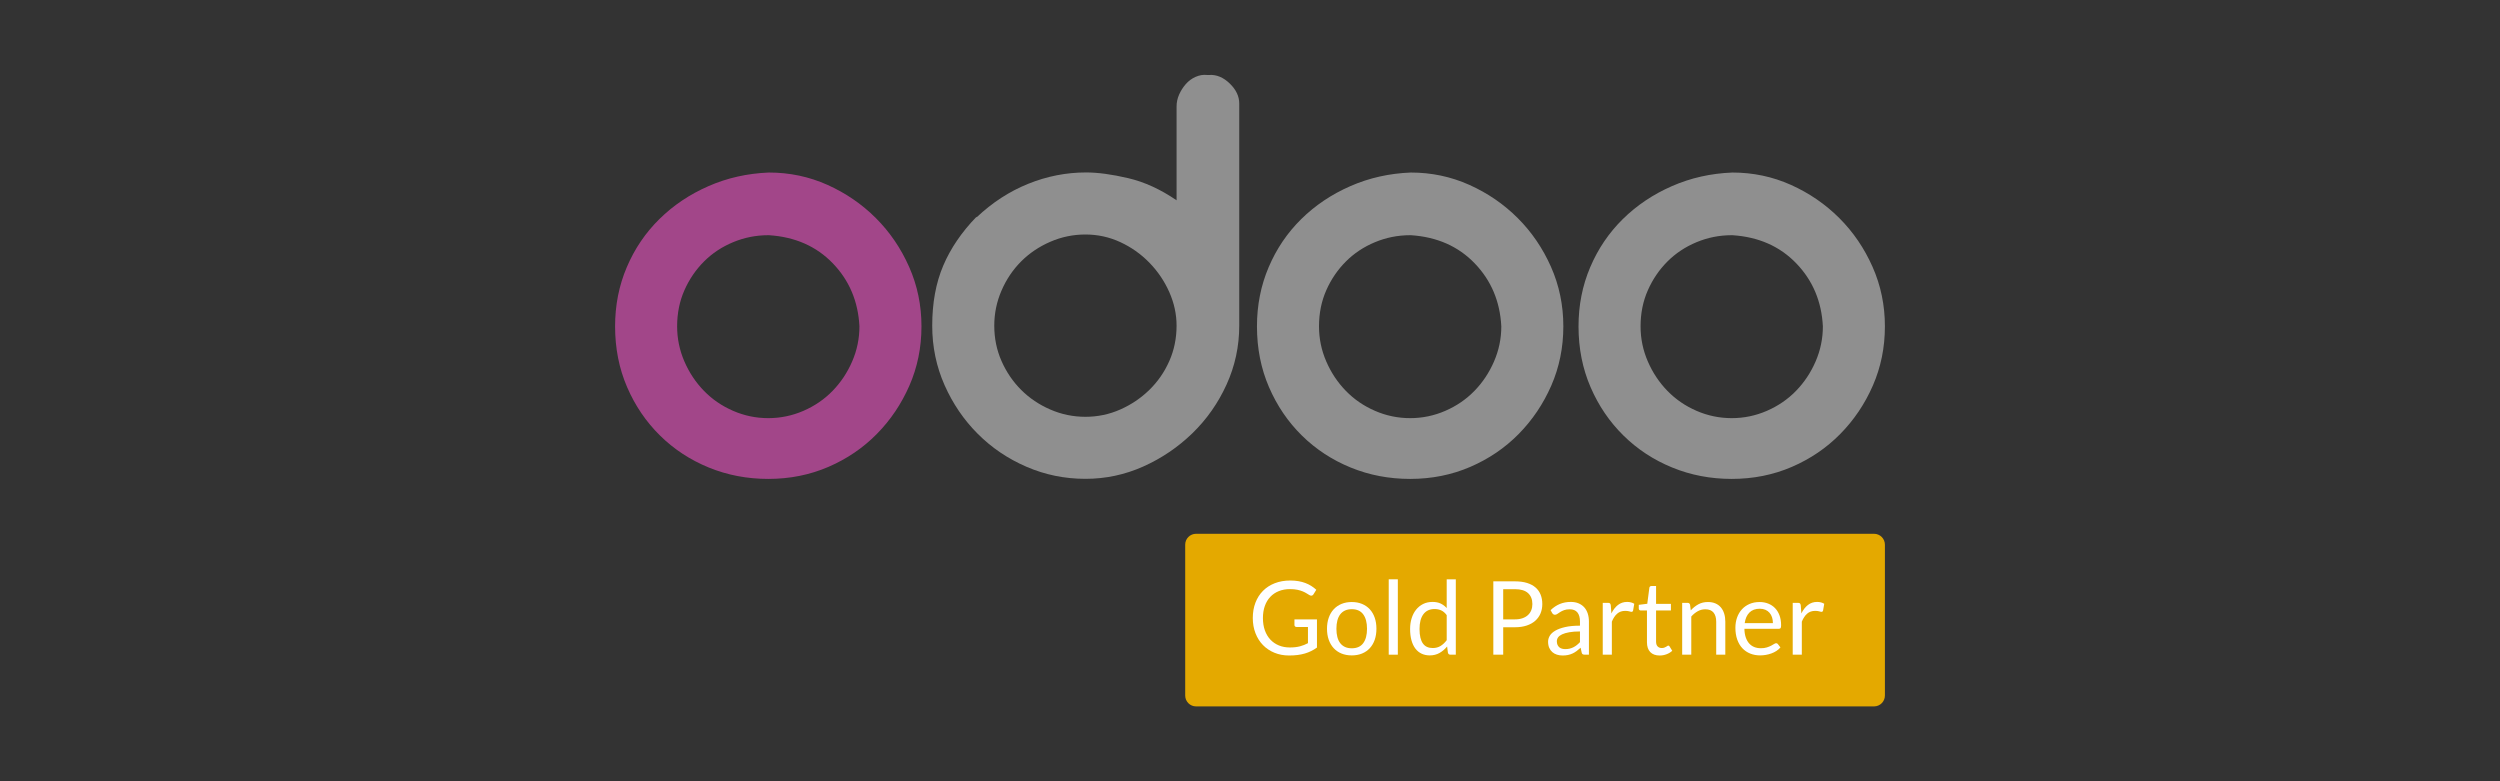
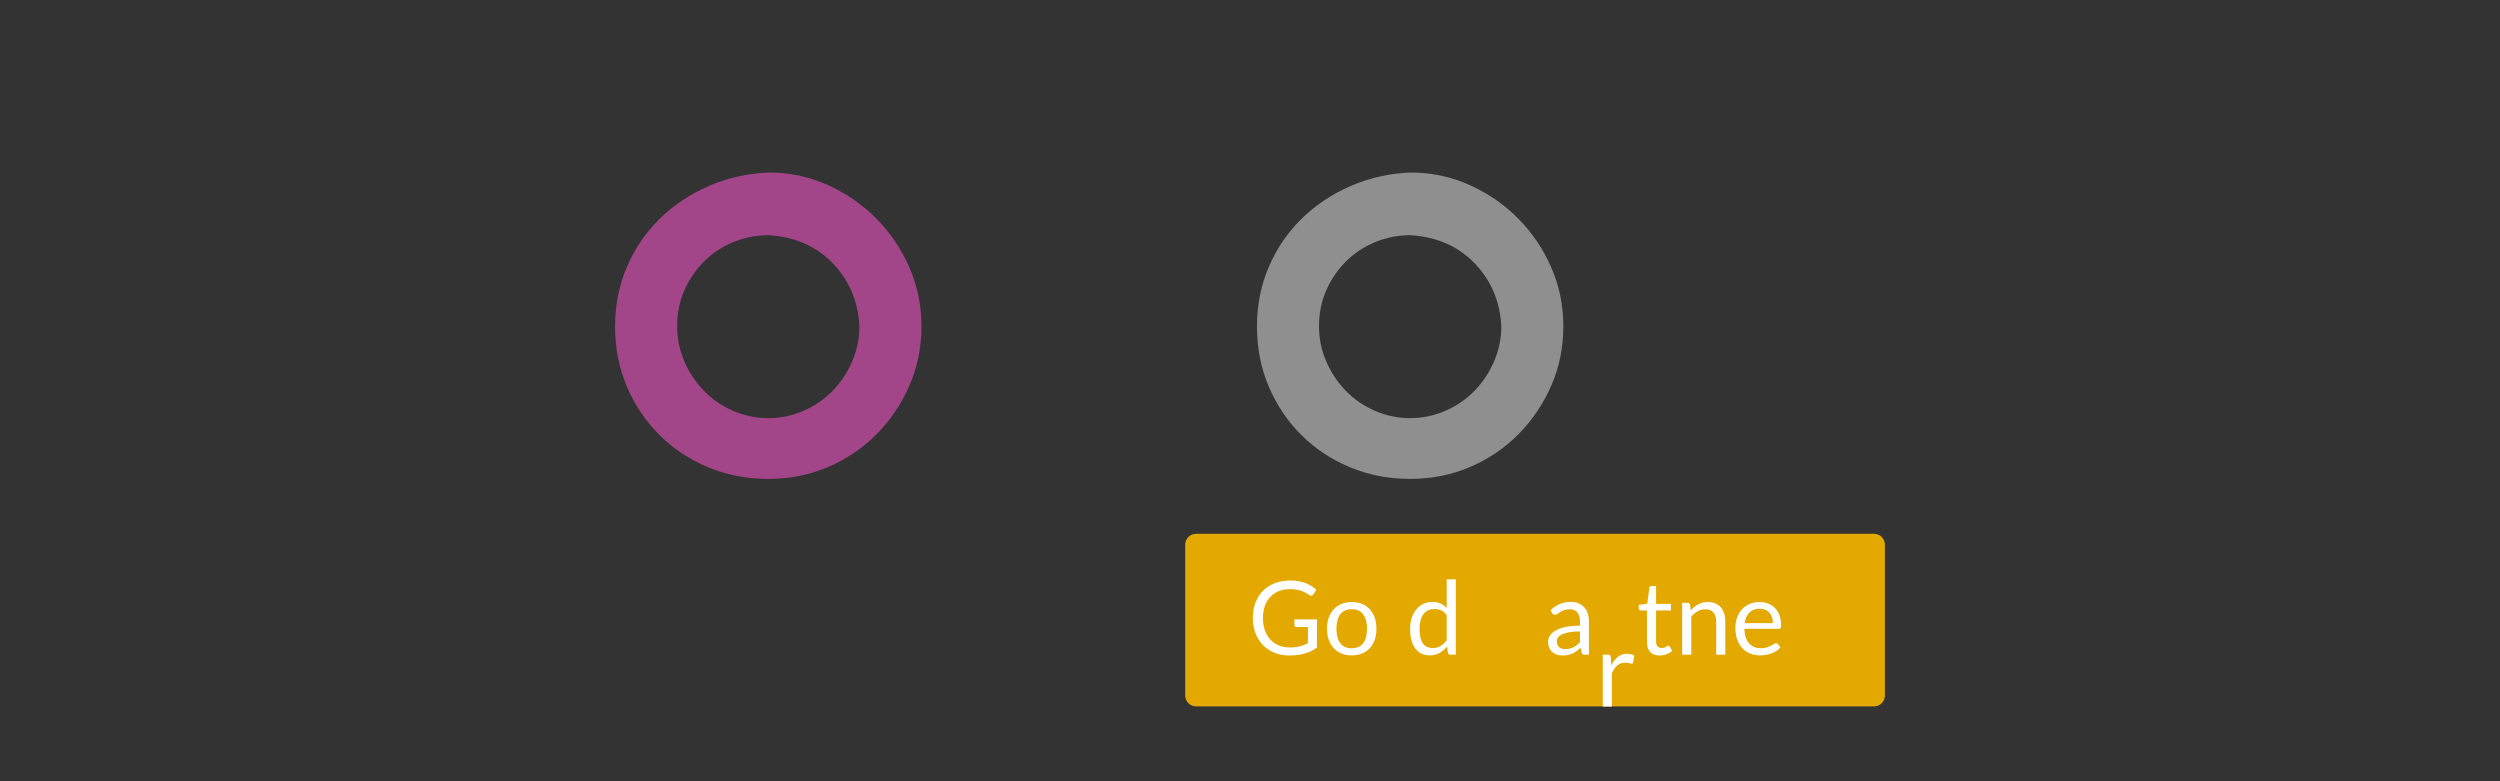
<svg xmlns="http://www.w3.org/2000/svg" version="1.1" id="Layer_1" x="0px" y="0px" width="800px" height="250px" viewBox="0 0 800 250" enable-background="new 0 0 800 250" xml:space="preserve">
  <rect x="0" y="0" width="800" height="250" fill="#333333" stroke="none" />
  <path fill="#A24689" d="M246.053,55.211c6.615,0,12.862,1.314,18.737,3.948c5.873,2.636,11.038,6.181,15.496,10.636  c4.456,4.456,8.001,9.658,10.633,15.597c2.636,5.944,3.952,12.292,3.952,19.042c0,6.752-1.284,13.064-3.851,18.939  c-2.565,5.872-6.043,11.038-10.432,15.493c-4.389,4.46-9.554,7.973-15.495,10.537c-5.944,2.562-12.356,3.847-19.244,3.847  c-6.753,0-13.1-1.214-19.041-3.646c-5.943-2.432-11.141-5.839-15.597-10.229c-4.457-4.389-7.97-9.554-10.534-15.497  c-2.566-5.94-3.848-12.423-3.848-19.444c0-6.751,1.246-13.066,3.748-18.94c2.496-5.875,5.974-11.006,10.431-15.396  c4.456-4.387,9.688-7.899,15.699-10.533C232.715,56.932,239.165,55.482,246.053,55.211z M245.85,75.265  c-3.918,0-7.665,0.744-11.242,2.229c-3.578,1.488-6.685,3.545-9.317,6.176c-2.634,2.633-4.729,5.707-6.28,9.216  c-1.554,3.514-2.329,7.361-2.329,11.548c0,3.918,0.775,7.664,2.329,11.241c1.552,3.579,3.646,6.72,6.28,9.42  c2.633,2.701,5.739,4.83,9.317,6.378c3.577,1.553,7.324,2.332,11.242,2.332c3.916,0,7.662-0.779,11.242-2.332  c3.578-1.549,6.687-3.678,9.319-6.378s4.725-5.841,6.279-9.42c1.551-3.578,2.329-7.323,2.329-11.241  c-0.405-7.968-3.24-14.687-8.508-20.158c-5.266-5.467-12.087-8.473-20.459-9.012H245.85z" />
-   <path fill="#8F8F8F" d="M387.036,23.99c2.297-0.133,4.458,0.778,6.482,2.735c2.024,1.959,3.038,4.084,3.038,6.378v71.102  c0,6.62-1.351,12.898-4.05,18.837c-2.705,5.943-6.35,11.141-10.94,15.598c-4.591,4.455-9.823,8-15.697,10.635  c-5.876,2.633-12.055,3.951-18.535,3.951c-6.617,0-12.898-1.283-18.838-3.85c-5.945-2.564-11.143-6.078-15.597-10.535  c-4.459-4.455-8.004-9.653-10.637-15.597c-2.632-5.939-3.95-12.288-3.95-19.04c0-7.292,1.182-13.706,3.545-19.245  c2.362-5.535,5.905-10.734,10.637-15.597v0.203c4.993-4.727,10.498-8.304,16.509-10.735c6.007-2.431,12.186-3.646,18.533-3.646  c3.779,0,8.271,0.606,13.471,1.825c5.197,1.213,10.362,3.579,15.497,7.087V34.118c0-1.349,0.267-2.634,0.812-3.849  c0.534-1.216,1.245-2.33,2.124-3.343c0.879-1.011,1.925-1.786,3.141-2.329c1.215-0.537,2.43-0.74,3.646-0.606H387.036z   M376.504,104.206c0-3.647-0.778-7.223-2.331-10.737c-1.554-3.51-3.682-6.648-6.379-9.418c-2.703-2.766-5.809-4.962-9.318-6.583  c-3.513-1.622-7.225-2.429-11.142-2.429s-7.666,0.776-11.241,2.327c-3.58,1.555-6.686,3.646-9.319,6.279  c-2.633,2.634-4.729,5.741-6.28,9.318c-1.555,3.58-2.327,7.327-2.327,11.244c0,4.051,0.772,7.833,2.327,11.343  c1.551,3.514,3.647,6.583,6.28,9.216c2.634,2.633,5.739,4.729,9.319,6.279c3.575,1.555,7.324,2.331,11.241,2.331  s7.629-0.776,11.142-2.331c3.51-1.55,6.615-3.646,9.318-6.279c2.697-2.634,4.825-5.702,6.379-9.216  C375.726,112.039,376.504,108.256,376.504,104.206z" />
  <path fill="#8F8F8F" d="M451.451,55.211c6.614,0,12.861,1.314,18.736,3.948c5.876,2.636,11.041,6.181,15.496,10.636  c4.457,4.456,8.001,9.658,10.636,15.597c2.632,5.944,3.949,12.292,3.949,19.042c0,6.752-1.286,13.064-3.849,18.939  c-2.567,5.872-6.047,11.038-10.431,15.493c-4.392,4.46-9.559,7.973-15.498,10.537c-5.943,2.562-12.356,3.847-19.244,3.847  c-6.754,0-13.101-1.214-19.041-3.646c-5.942-2.432-11.14-5.839-15.599-10.229c-4.453-4.389-7.968-9.554-10.531-15.497  c-2.566-5.94-3.848-12.423-3.848-19.444c0-6.751,1.246-13.066,3.747-18.94c2.497-5.875,5.974-11.006,10.433-15.396  c4.453-4.387,9.688-7.899,15.696-10.533C438.114,56.932,444.563,55.482,451.451,55.211z M451.247,75.265  c-3.916,0-7.666,0.744-11.241,2.229c-3.579,1.488-6.685,3.545-9.316,6.176c-2.636,2.633-4.729,5.707-6.281,9.216  c-1.555,3.514-2.328,7.361-2.328,11.548c0,3.918,0.773,7.664,2.328,11.241c1.552,3.579,3.646,6.72,6.281,9.42  c2.632,2.701,5.737,4.83,9.316,6.378c3.575,1.553,7.325,2.332,11.241,2.332c3.915,0,7.664-0.779,11.242-2.332  c3.579-1.549,6.687-3.678,9.32-6.378c2.632-2.701,4.723-5.841,6.278-9.42c1.551-3.578,2.331-7.323,2.331-11.241  c-0.406-7.968-3.244-14.687-8.51-20.158c-5.265-5.467-12.087-8.473-20.458-9.012H451.247z" />
-   <path fill="#8F8F8F" d="M554.353,55.211c6.615,0,12.863,1.314,18.738,3.948c5.872,2.636,11.037,6.181,15.495,10.636  c4.457,4.456,8.001,9.658,10.633,15.597c2.636,5.944,3.951,12.292,3.951,19.042c0,6.752-1.285,13.064-3.849,18.939  c-2.566,5.872-6.046,11.038-10.433,15.493c-4.389,4.46-9.554,7.973-15.495,10.537c-5.944,2.562-12.356,3.847-19.243,3.847  c-6.753,0-13.101-1.214-19.041-3.646c-5.946-2.432-11.143-5.839-15.597-10.229c-4.458-4.389-7.97-9.554-10.535-15.497  c-2.565-5.94-3.85-12.423-3.85-19.444c0-6.751,1.247-13.066,3.748-18.94c2.499-5.875,5.977-11.006,10.432-15.396  c4.459-4.387,9.689-7.899,15.7-10.533C541.015,56.932,547.464,55.482,554.353,55.211z M554.15,75.265  c-3.918,0-7.667,0.744-11.244,2.229c-3.579,1.488-6.685,3.545-9.316,6.176c-2.634,2.633-4.729,5.707-6.28,9.216  c-1.553,3.514-2.329,7.361-2.329,11.548c0,3.918,0.776,7.664,2.329,11.241c1.552,3.579,3.646,6.72,6.28,9.42  c2.632,2.701,5.737,4.83,9.316,6.378c3.577,1.553,7.326,2.332,11.244,2.332c3.915,0,7.663-0.779,11.242-2.332  c3.576-1.549,6.687-3.678,9.316-6.378c2.635-2.701,4.726-5.841,6.281-9.42c1.551-3.578,2.329-7.323,2.329-11.241  c-0.404-7.968-3.24-14.687-8.508-20.158c-5.268-5.467-12.087-8.473-20.459-9.012H554.15z" />
  <path fill="#E4A900" d="M603.17,222.57c0,1.922-1.557,3.479-3.478,3.479H382.741c-1.921,0-3.477-1.557-3.477-3.479v-48.279  c0-1.923,1.556-3.48,3.477-3.48h216.951c1.921,0,3.478,1.558,3.478,3.48V222.57z" />
  <path fill="#FFFFFF" d="M412.733,207.189c0.633,0,1.215-0.029,1.744-0.09c0.529-0.06,1.029-0.15,1.499-0.27  c0.469-0.121,0.911-0.266,1.326-0.435s0.83-0.362,1.245-0.581v-5.176h-3.636c-0.208,0-0.374-0.06-0.5-0.18s-0.188-0.268-0.188-0.442  v-1.802h7.206v9.008c-0.59,0.426-1.203,0.797-1.842,1.113c-0.64,0.316-1.321,0.582-2.048,0.795  c-0.726,0.213-1.504,0.371-2.334,0.475c-0.829,0.104-1.73,0.156-2.702,0.156c-1.703,0-3.265-0.293-4.684-0.877  s-2.643-1.402-3.668-2.457c-1.026-1.053-1.826-2.316-2.399-3.791c-0.573-1.474-0.86-3.096-0.86-4.863  c0-1.791,0.281-3.424,0.844-4.897s1.364-2.737,2.407-3.791s2.304-1.87,3.783-2.448s3.137-0.868,4.971-0.868  c0.928,0,1.79,0.068,2.588,0.204c0.797,0.137,1.536,0.334,2.219,0.59c0.683,0.257,1.313,0.568,1.892,0.934  c0.578,0.366,1.119,0.778,1.621,1.236l-0.9,1.441c-0.186,0.295-0.426,0.442-0.721,0.442c-0.175,0-0.366-0.06-0.573-0.181  c-0.273-0.152-0.579-0.338-0.917-0.557c-0.339-0.218-0.751-0.428-1.236-0.631c-0.486-0.201-1.06-0.373-1.72-0.516  c-0.661-0.142-1.444-0.213-2.351-0.213c-1.321,0-2.517,0.217-3.586,0.647c-1.07,0.431-1.982,1.048-2.735,1.851  s-1.332,1.774-1.736,2.915c-0.403,1.142-0.605,2.421-0.605,3.841c0,1.484,0.21,2.809,0.63,3.971  c0.421,1.163,1.013,2.148,1.777,2.957c0.764,0.808,1.671,1.424,2.719,1.85S411.467,207.189,412.733,207.189z" />
  <path fill="#FFFFFF" d="M432.565,192.646c1.212,0,2.307,0.203,3.284,0.606c0.977,0.403,1.807,0.978,2.489,1.72  c0.682,0.742,1.206,1.641,1.572,2.693c0.365,1.055,0.548,2.23,0.548,3.529c0,1.311-0.183,2.49-0.548,3.538  c-0.366,1.048-0.891,1.943-1.572,2.686c-0.683,0.743-1.513,1.313-2.489,1.712c-0.978,0.398-2.072,0.598-3.284,0.598  s-2.307-0.199-3.283-0.598c-0.978-0.398-1.81-0.969-2.498-1.712c-0.688-0.742-1.217-1.638-1.588-2.686  c-0.372-1.048-0.558-2.228-0.558-3.538c0-1.299,0.186-2.475,0.558-3.529c0.371-1.053,0.9-1.951,1.588-2.693  c0.688-0.742,1.521-1.316,2.498-1.72C430.259,192.85,431.354,192.646,432.565,192.646z M432.565,207.451  c1.638,0,2.86-0.548,3.669-1.645c0.808-1.098,1.212-2.629,1.212-4.594c0-1.977-0.404-3.516-1.212-4.619  c-0.809-1.103-2.031-1.654-3.669-1.654c-0.83,0-1.55,0.143-2.161,0.426c-0.612,0.284-1.122,0.693-1.531,1.229  c-0.41,0.535-0.716,1.193-0.918,1.974s-0.303,1.662-0.303,2.646c0,0.982,0.101,1.861,0.303,2.637  c0.202,0.774,0.508,1.427,0.918,1.957c0.409,0.529,0.919,0.936,1.531,1.219C431.016,207.311,431.735,207.451,432.565,207.451z" />
-   <path fill="#FFFFFF" d="M447.306,185.375v24.124h-2.915v-24.124H447.306z" />
  <path fill="#FFFFFF" d="M464.125,209.499c-0.415,0-0.678-0.202-0.786-0.606l-0.263-2.014c-0.71,0.862-1.521,1.553-2.432,2.071  c-0.912,0.519-1.957,0.778-3.137,0.778c-0.949,0-1.813-0.184-2.587-0.549c-0.775-0.365-1.437-0.903-1.981-1.613  c-0.547-0.709-0.967-1.594-1.262-2.652c-0.295-1.06-0.442-2.277-0.442-3.652c0-1.223,0.164-2.361,0.492-3.415  c0.327-1.054,0.799-1.968,1.416-2.743s1.367-1.384,2.252-1.826c0.885-0.441,1.889-0.663,3.014-0.663  c1.016,0,1.883,0.172,2.604,0.516c0.721,0.345,1.365,0.827,1.933,1.45v-9.205h2.915v24.124H464.125z M458.475,207.37  c0.95,0,1.782-0.218,2.497-0.655c0.715-0.437,1.373-1.053,1.974-1.851v-8.024c-0.535-0.721-1.122-1.226-1.761-1.516  c-0.639-0.289-1.346-0.434-2.12-0.434c-1.551,0-2.741,0.551-3.57,1.654c-0.83,1.103-1.245,2.675-1.245,4.717  c0,1.08,0.093,2.006,0.278,2.775s0.459,1.403,0.819,1.9c0.36,0.496,0.803,0.859,1.326,1.088  C457.197,207.256,457.798,207.37,458.475,207.37z" />
-   <path fill="#FFFFFF" d="M481.025,200.721v8.778h-3.161v-23.468h6.928c1.485,0,2.776,0.172,3.873,0.516  c1.098,0.344,2.007,0.832,2.728,1.465c0.72,0.634,1.258,1.398,1.612,2.293c0.355,0.896,0.533,1.895,0.533,2.998  c0,1.092-0.191,2.09-0.573,2.996c-0.383,0.906-0.942,1.688-1.679,2.342c-0.737,0.655-1.652,1.166-2.743,1.531  c-1.093,0.366-2.343,0.549-3.751,0.549H481.025z M481.025,198.199h3.767c0.906,0,1.706-0.121,2.399-0.361  c0.693-0.239,1.274-0.575,1.744-1.007c0.47-0.431,0.824-0.946,1.064-1.548c0.24-0.6,0.36-1.261,0.36-1.98  c0-1.496-0.461-2.664-1.384-3.506c-0.923-0.84-2.317-1.261-4.185-1.261h-3.767V198.199z" />
  <path fill="#FFFFFF" d="M508.457,209.499h-1.293c-0.284,0-0.514-0.044-0.688-0.131s-0.289-0.272-0.344-0.558l-0.327-1.539  c-0.438,0.393-0.863,0.746-1.277,1.057c-0.415,0.311-0.852,0.573-1.311,0.786s-0.947,0.374-1.466,0.483  c-0.519,0.108-1.095,0.164-1.728,0.164c-0.645,0-1.248-0.092-1.81-0.271c-0.563-0.181-1.051-0.452-1.466-0.813  c-0.415-0.362-0.745-0.819-0.991-1.372c-0.245-0.554-0.368-1.209-0.368-1.965c0-0.656,0.18-1.289,0.54-1.897  s0.942-1.147,1.744-1.618c0.803-0.472,1.854-0.857,3.153-1.159c1.299-0.302,2.888-0.452,4.766-0.452v-1.302  c0-1.296-0.276-2.276-0.827-2.941c-0.552-0.665-1.368-0.997-2.448-0.997c-0.71,0-1.308,0.09-1.794,0.27  c-0.485,0.181-0.906,0.383-1.261,0.606s-0.661,0.426-0.917,0.606c-0.257,0.18-0.511,0.27-0.762,0.27  c-0.196,0-0.368-0.051-0.516-0.155c-0.147-0.104-0.265-0.231-0.353-0.385l-0.523-0.934c0.917-0.884,1.904-1.545,2.964-1.981  c1.059-0.438,2.232-0.655,3.521-0.655c0.928,0,1.752,0.153,2.473,0.458c0.721,0.307,1.326,0.732,1.817,1.277  c0.491,0.547,0.862,1.207,1.114,1.982c0.251,0.775,0.376,1.627,0.376,2.555V209.499z M500.892,207.714  c0.513,0,0.982-0.052,1.408-0.155s0.827-0.252,1.203-0.442c0.377-0.19,0.737-0.423,1.081-0.696c0.345-0.272,0.68-0.584,1.008-0.934  v-3.422c-1.343,0-2.484,0.084-3.423,0.255c-0.939,0.171-1.703,0.393-2.293,0.667s-1.019,0.599-1.286,0.972  c-0.268,0.374-0.4,0.791-0.4,1.252c0,0.439,0.07,0.818,0.213,1.137c0.142,0.318,0.332,0.579,0.573,0.782  c0.239,0.203,0.523,0.352,0.852,0.445C500.154,207.668,500.509,207.714,500.892,207.714z" />
-   <path fill="#FFFFFF" d="M512.878,209.499v-16.59h1.671c0.316,0,0.535,0.06,0.655,0.181c0.12,0.119,0.202,0.326,0.245,0.621  l0.197,2.588c0.567-1.156,1.269-2.061,2.104-2.71c0.835-0.649,1.814-0.975,2.939-0.975c0.458,0,0.873,0.052,1.244,0.155  s0.715,0.248,1.032,0.434l-0.377,2.179c-0.076,0.272-0.245,0.409-0.508,0.409c-0.152,0-0.388-0.051-0.704-0.155  c-0.316-0.104-0.759-0.155-1.326-0.155c-1.016,0-1.864,0.295-2.547,0.885c-0.683,0.589-1.253,1.446-1.711,2.57v10.563H512.878z" />
+   <path fill="#FFFFFF" d="M512.878,209.499h1.671c0.316,0,0.535,0.06,0.655,0.181c0.12,0.119,0.202,0.326,0.245,0.621  l0.197,2.588c0.567-1.156,1.269-2.061,2.104-2.71c0.835-0.649,1.814-0.975,2.939-0.975c0.458,0,0.873,0.052,1.244,0.155  s0.715,0.248,1.032,0.434l-0.377,2.179c-0.076,0.272-0.245,0.409-0.508,0.409c-0.152,0-0.388-0.051-0.704-0.155  c-0.316-0.104-0.759-0.155-1.326-0.155c-1.016,0-1.864,0.295-2.547,0.885c-0.683,0.589-1.253,1.446-1.711,2.57v10.563H512.878z" />
  <path fill="#FFFFFF" d="M531.106,209.762c-1.311,0-2.317-0.366-3.021-1.098s-1.057-1.785-1.057-3.161V195.35h-1.998  c-0.175,0-0.322-0.053-0.442-0.156s-0.18-0.264-0.18-0.482v-1.163l2.719-0.345l0.671-5.125c0.022-0.164,0.093-0.298,0.213-0.402  c0.12-0.104,0.273-0.154,0.459-0.154h1.474v5.715h4.75v2.113h-4.75v9.957c0,0.699,0.169,1.217,0.508,1.556s0.775,0.508,1.311,0.508  c0.306,0,0.57-0.041,0.794-0.123s0.418-0.172,0.581-0.271c0.164-0.098,0.304-0.188,0.418-0.27s0.216-0.123,0.303-0.123  c0.153,0,0.289,0.093,0.41,0.278l0.852,1.392c-0.503,0.471-1.108,0.838-1.818,1.105S531.859,209.762,531.106,209.762z" />
  <path fill="#FFFFFF" d="M538.295,209.499v-16.59h1.736c0.415,0,0.677,0.202,0.786,0.606l0.229,1.801  c0.721-0.797,1.525-1.441,2.415-1.933c0.891-0.491,1.919-0.737,3.088-0.737c0.905,0,1.705,0.15,2.398,0.451s1.272,0.727,1.736,1.277  s0.816,1.215,1.057,1.99s0.36,1.632,0.36,2.57v10.563h-2.915v-10.563c0-1.256-0.287-2.229-0.86-2.924  c-0.573-0.692-1.449-1.039-2.628-1.039c-0.863,0-1.668,0.207-2.416,0.622s-1.438,0.978-2.071,1.687v12.218H538.295z" />
  <path fill="#FFFFFF" d="M563.073,192.646c0.994,0,1.911,0.167,2.752,0.5c0.84,0.333,1.566,0.813,2.178,1.441  s1.089,1.402,1.434,2.325c0.344,0.923,0.516,1.974,0.516,3.153c0,0.458-0.05,0.764-0.147,0.916c-0.099,0.153-0.284,0.23-0.557,0.23  H558.21c0.021,1.047,0.163,1.959,0.426,2.734c0.262,0.775,0.622,1.422,1.08,1.94c0.459,0.519,1.005,0.907,1.638,1.163  c0.634,0.256,1.344,0.385,2.13,0.385c0.73,0,1.361-0.084,1.892-0.254c0.529-0.169,0.984-0.352,1.367-0.549  c0.382-0.196,0.701-0.379,0.958-0.549c0.256-0.169,0.478-0.254,0.663-0.254c0.24,0,0.426,0.094,0.557,0.279l0.819,1.064  c-0.36,0.437-0.792,0.816-1.294,1.138c-0.502,0.322-1.04,0.587-1.613,0.794c-0.573,0.208-1.166,0.363-1.777,0.467  s-1.217,0.156-1.817,0.156c-1.146,0-2.203-0.194-3.169-0.582c-0.966-0.387-1.802-0.955-2.506-1.703s-1.253-1.673-1.646-2.775  c-0.394-1.104-0.59-2.369-0.59-3.8c0-1.157,0.178-2.237,0.532-3.243c0.354-1.004,0.865-1.875,1.531-2.611  c0.666-0.737,1.479-1.316,2.44-1.736C560.791,192.857,561.872,192.646,563.073,192.646z M563.139,194.793  c-1.408,0-2.517,0.406-3.324,1.219c-0.808,0.814-1.311,1.941-1.507,3.383h9.024c0-0.678-0.094-1.297-0.279-1.859  s-0.458-1.048-0.818-1.457c-0.36-0.41-0.8-0.727-1.318-0.95S563.805,194.793,563.139,194.793z" />
-   <path fill="#FFFFFF" d="M573.669,209.499v-16.59h1.671c0.316,0,0.535,0.06,0.655,0.181c0.12,0.119,0.202,0.326,0.245,0.621  l0.197,2.588c0.567-1.156,1.269-2.061,2.104-2.71c0.835-0.649,1.814-0.975,2.939-0.975c0.458,0,0.873,0.052,1.244,0.155  s0.715,0.248,1.032,0.434l-0.377,2.179c-0.076,0.272-0.245,0.409-0.508,0.409c-0.152,0-0.388-0.051-0.704-0.155  c-0.316-0.104-0.759-0.155-1.326-0.155c-1.016,0-1.864,0.295-2.547,0.885c-0.683,0.589-1.253,1.446-1.711,2.57v10.563H573.669z" />
</svg>